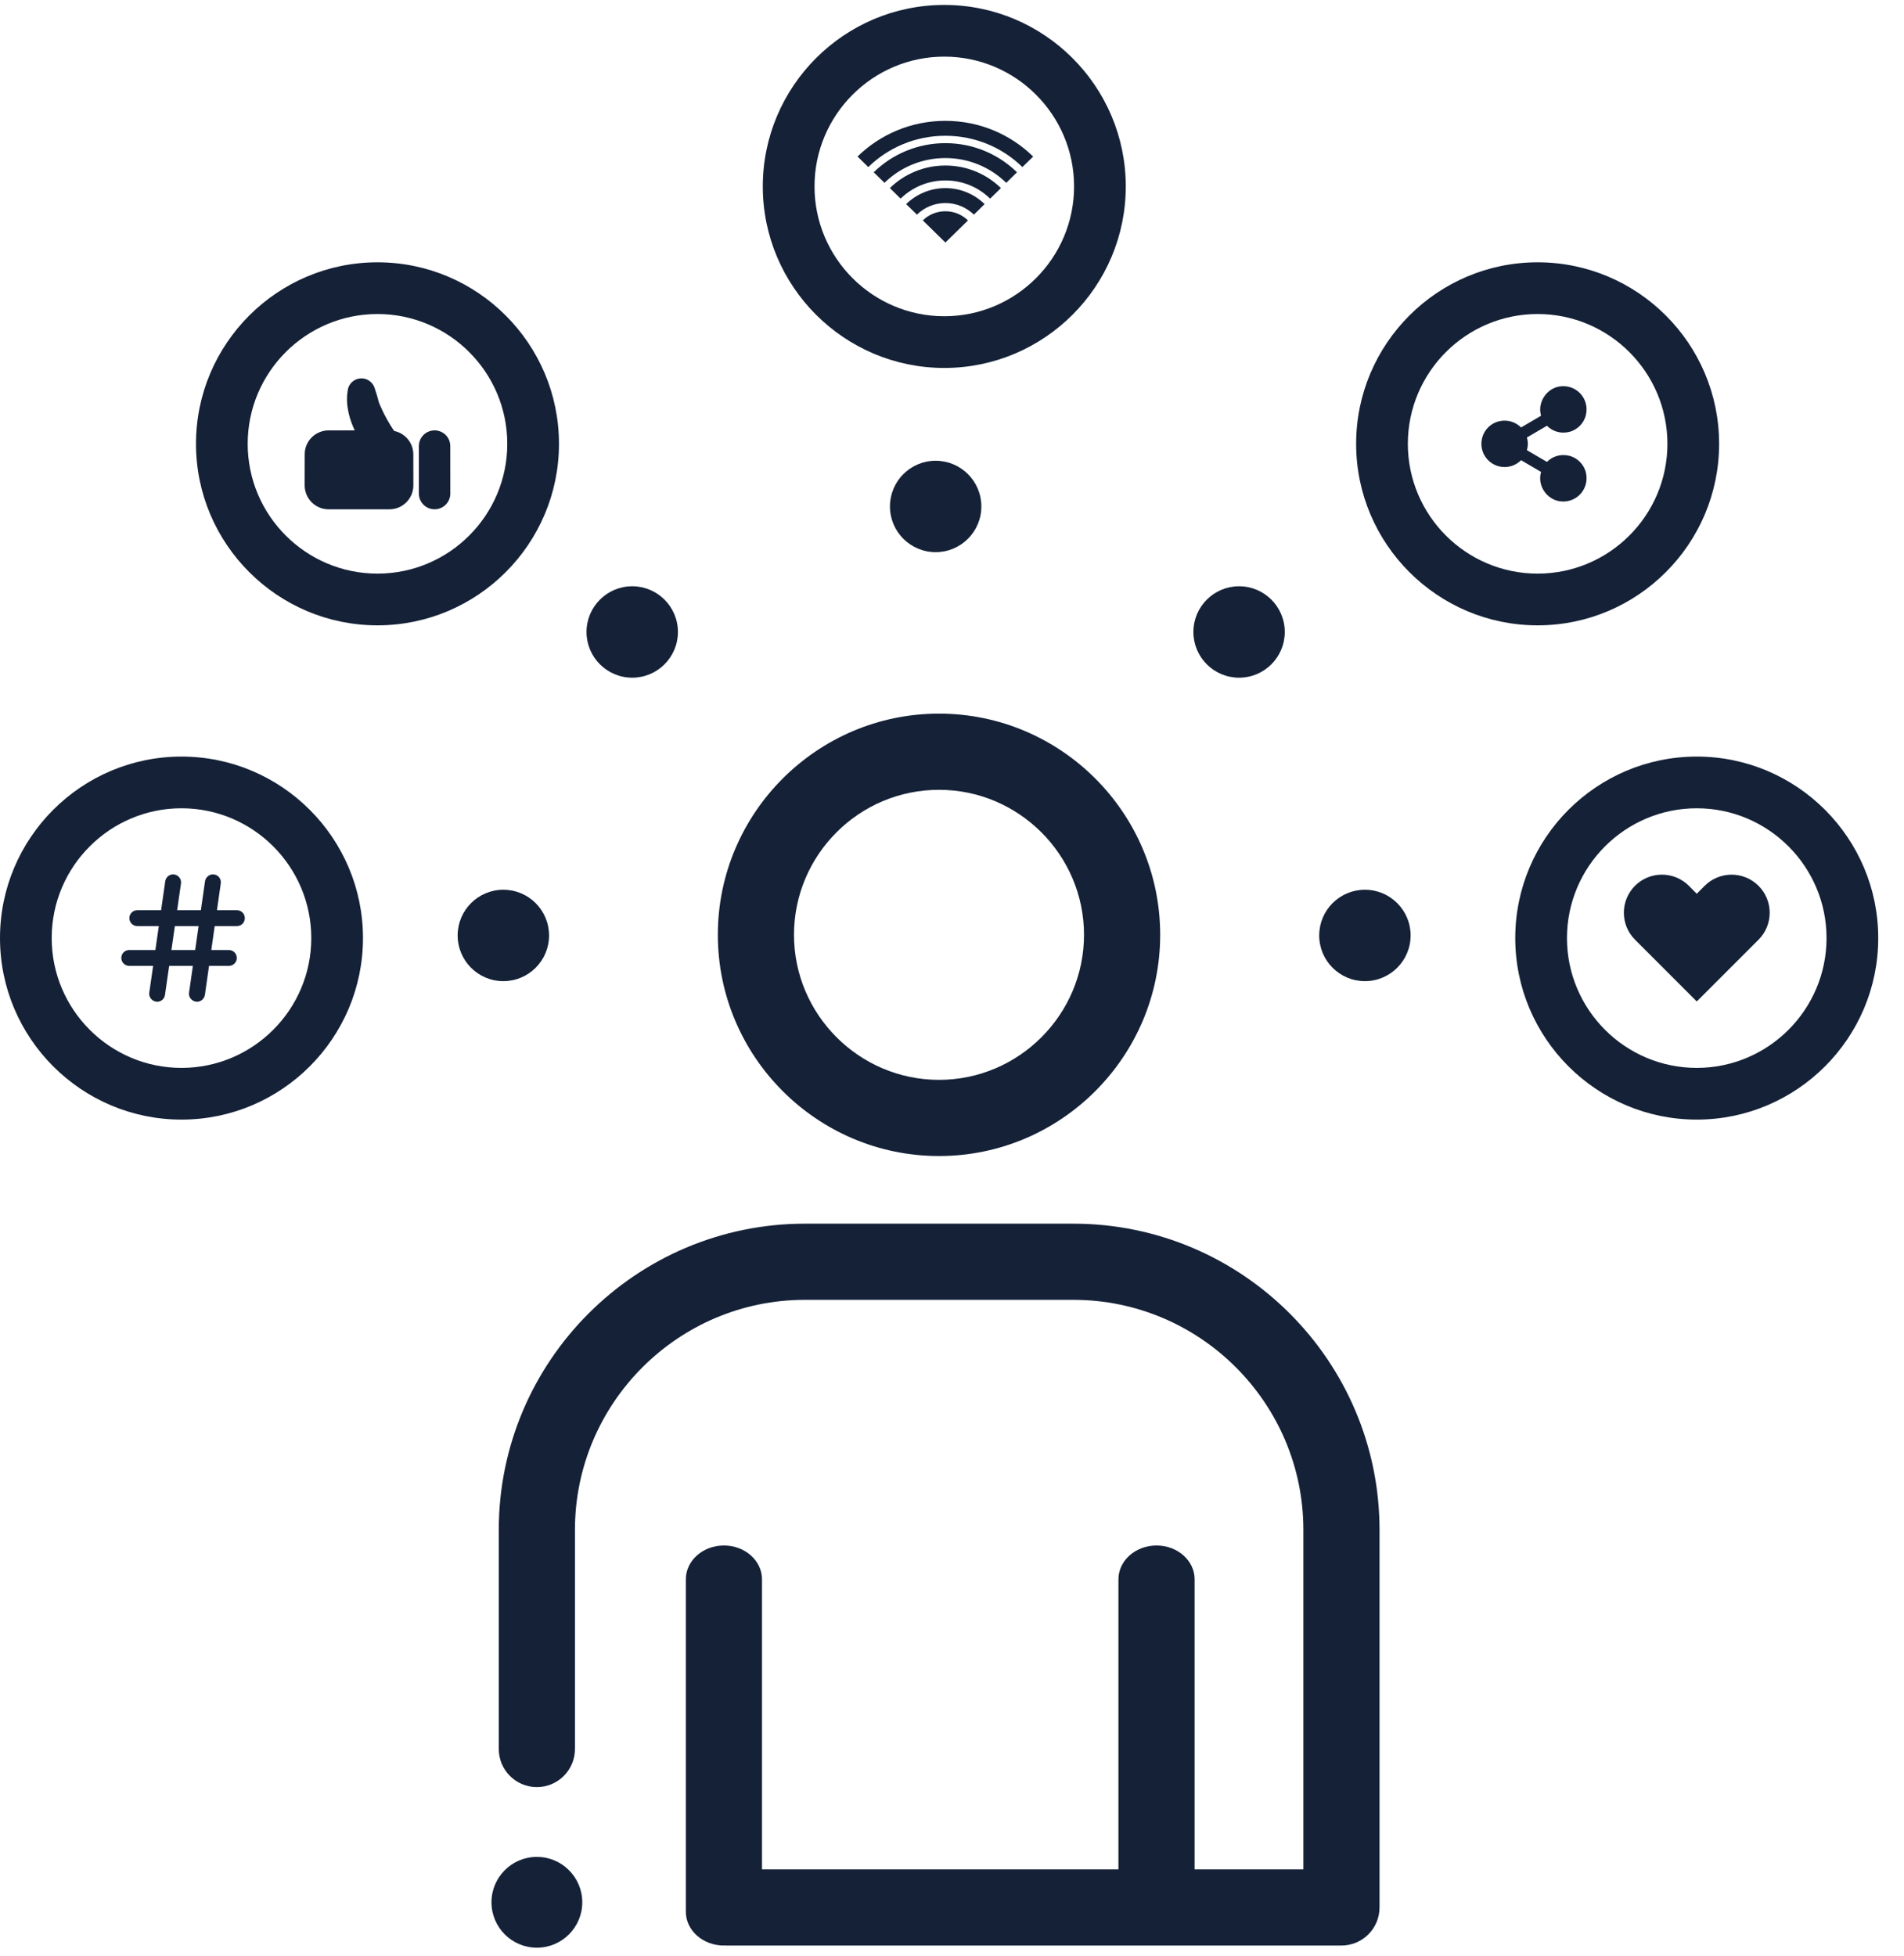
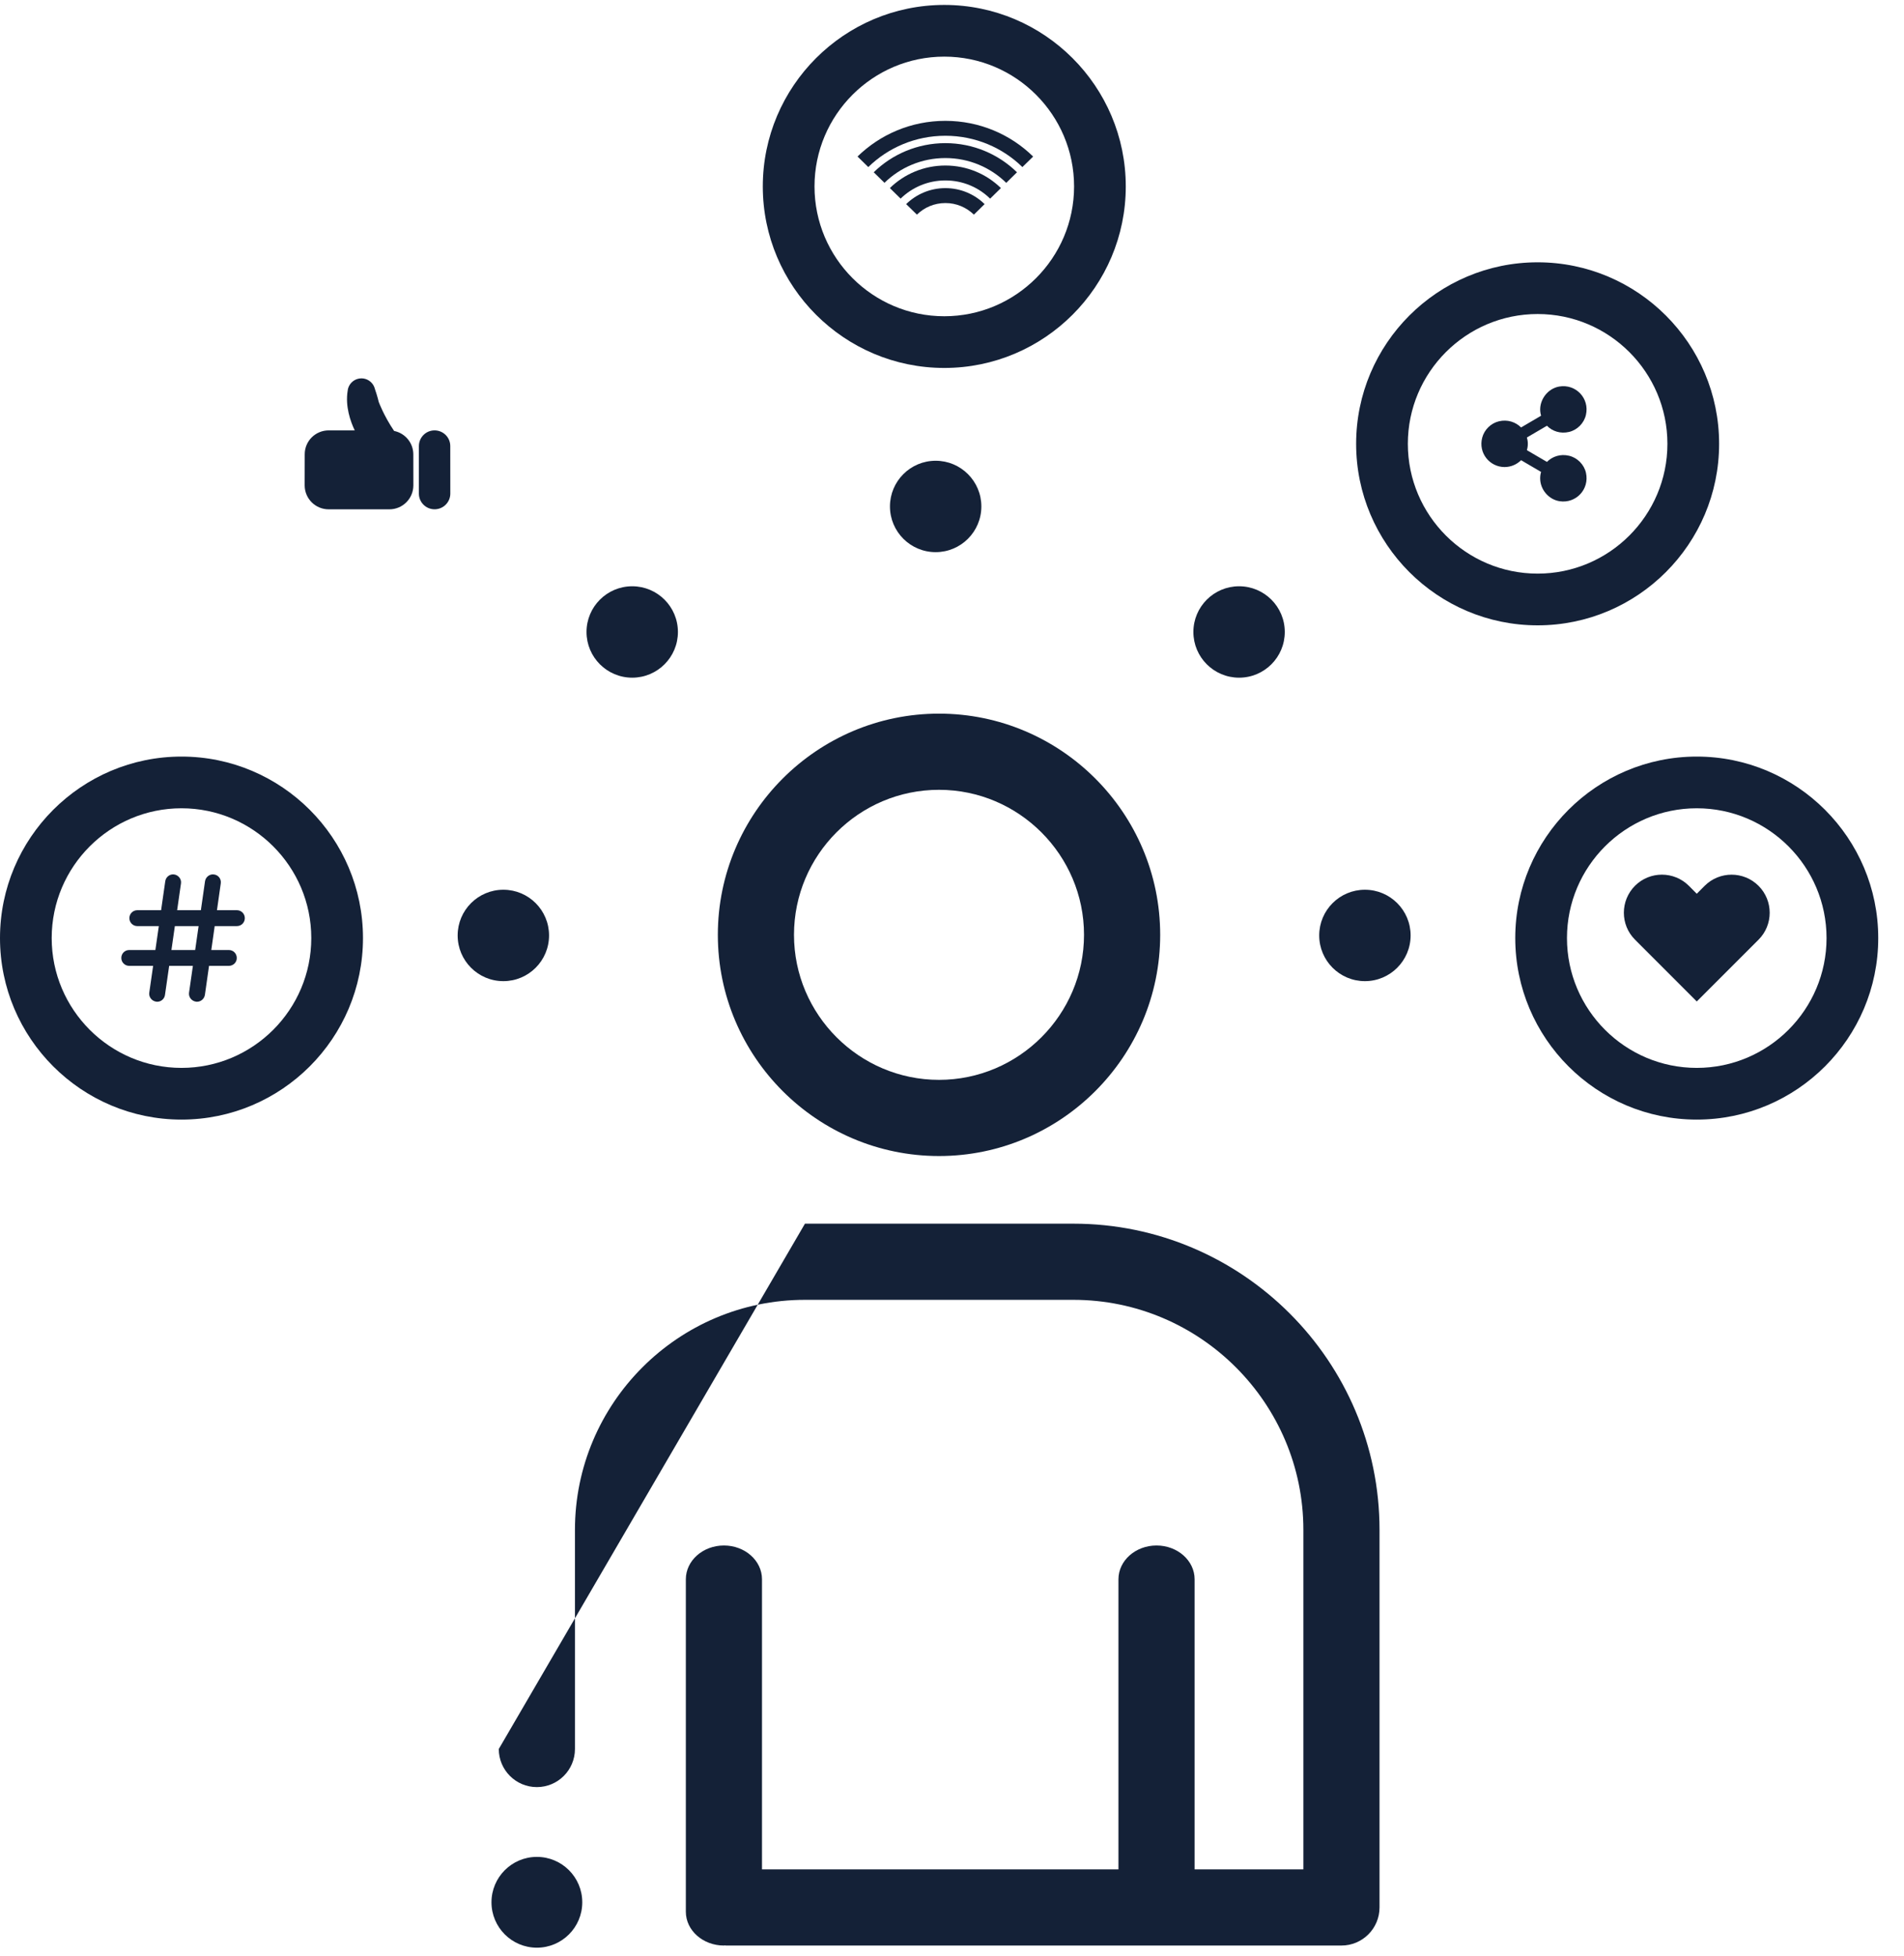
<svg xmlns="http://www.w3.org/2000/svg" width="100%" height="100%" viewBox="0 0 73 75" version="1.1" xml:space="preserve" style="fill-rule:evenodd;clip-rule:evenodd;stroke-linejoin:round;stroke-miterlimit:2;">
  <g transform="matrix(0.133,0,0,-0.133,0,74.667)">
    <g id="ink_ext_XXXXXX">
      <g id="g10">
        <path id="path12" d="M158.277,291.773C158.277,299.047 152.379,304.945 145.105,304.945C137.828,304.945 131.93,299.047 131.93,291.773C131.93,284.496 137.828,278.598 145.105,278.598C152.379,278.598 158.277,284.496 158.277,291.773" style="fill:rgb(20,33,55);fill-rule:nonzero;" />
        <path id="path14" d="M393.465,304.945C386.191,304.945 380.293,299.047 380.293,291.773C380.293,284.496 386.191,278.598 393.465,278.598C400.742,278.598 406.641,284.496 406.641,291.773C406.641,299.047 400.742,304.945 393.465,304.945" style="fill:rgb(20,33,55);fill-rule:nonzero;" />
        <path id="path16" d="M357.195,366.07C364.473,366.07 370.367,371.969 370.367,379.242C370.367,386.52 364.473,392.418 357.195,392.418C349.922,392.418 344.023,386.52 344.023,379.242C344.023,371.969 349.922,366.07 357.195,366.07" style="fill:rgb(20,33,55);fill-rule:nonzero;" />
        <path id="path18" d="M256.551,415.426C256.551,408.148 262.449,402.254 269.727,402.254C277,402.254 282.898,408.148 282.898,415.426C282.898,422.699 277,428.598 269.727,428.598C262.449,428.598 256.551,422.699 256.551,415.426" style="fill:rgb(20,33,55);fill-rule:nonzero;" />
        <path id="path20" d="M182.254,366.07C189.527,366.07 195.426,371.969 195.426,379.242C195.426,386.52 189.527,392.418 182.254,392.418C174.977,392.418 169.078,386.52 169.078,379.242C169.078,371.969 174.977,366.07 182.254,366.07" style="fill:rgb(20,33,55);fill-rule:nonzero;" />
        <path id="path22" d="M270.691,333.75C293.699,333.75 312.492,314.957 312.492,291.949C312.492,268.938 293.699,250.145 270.691,250.145C247.68,250.145 228.887,268.938 228.887,291.949C228.887,314.957 247.594,333.75 270.691,333.75ZM270.691,228.188C305.82,228.188 334.449,256.82 334.449,291.949C334.449,327.074 305.82,355.707 270.691,355.707C235.563,355.707 206.934,327.074 206.934,291.949C206.934,256.82 235.563,228.188 270.691,228.188" style="fill:rgb(20,33,55);fill-rule:nonzero;" />
-         <path id="path24" d="M309.418,208.691L232.047,208.691C183.395,208.691 143.785,169.086 143.785,120.43L143.785,57.27C143.785,51.207 148.703,46.289 154.766,46.289C160.824,46.289 165.742,51.207 165.742,57.27L165.742,120.43C165.742,156.965 195.516,186.738 232.047,186.738L309.418,186.738C345.953,186.738 375.727,156.965 375.727,120.43L375.727,22.578L344.375,22.578L344.375,106.188C344.375,111.566 339.453,115.93 333.395,115.93C327.336,115.93 322.418,111.566 322.418,106.188L322.418,22.578L219.664,22.578L219.664,106.188C219.664,111.566 214.746,115.93 208.688,115.93C202.629,115.93 197.711,111.566 197.711,106.188L197.711,10.367C197.711,4.988 202.629,0.621 208.688,0.621C208.785,0.621 208.867,0.672 208.969,0.672C209.055,0.672 209.125,0.621 209.215,0.621L386.703,0.621C392.762,0.621 397.68,5.543 397.68,11.602L397.68,120.43C397.68,169.086 358.074,208.691 309.418,208.691" style="fill:rgb(20,33,55);fill-rule:nonzero;" />
+         <path id="path24" d="M309.418,208.691L232.047,208.691L143.785,57.27C143.785,51.207 148.703,46.289 154.766,46.289C160.824,46.289 165.742,51.207 165.742,57.27L165.742,120.43C165.742,156.965 195.516,186.738 232.047,186.738L309.418,186.738C345.953,186.738 375.727,156.965 375.727,120.43L375.727,22.578L344.375,22.578L344.375,106.188C344.375,111.566 339.453,115.93 333.395,115.93C327.336,115.93 322.418,111.566 322.418,106.188L322.418,22.578L219.664,22.578L219.664,106.188C219.664,111.566 214.746,115.93 208.688,115.93C202.629,115.93 197.711,111.566 197.711,106.188L197.711,10.367C197.711,4.988 202.629,0.621 208.688,0.621C208.785,0.621 208.867,0.672 208.969,0.672C209.055,0.672 209.125,0.621 209.215,0.621L386.703,0.621C392.762,0.621 397.68,5.543 397.68,11.602L397.68,120.43C397.68,169.086 358.074,208.691 309.418,208.691" style="fill:rgb(20,33,55);fill-rule:nonzero;" />
        <path id="path26" d="M154.766,26.172C147.539,26.172 141.68,20.313 141.68,13.086C141.68,5.859 147.539,0 154.766,0C161.992,0 167.852,5.859 167.852,13.086C167.852,20.313 161.992,26.172 154.766,26.172" style="fill:rgb(20,33,55);fill-rule:nonzero;" />
        <path id="path28" d="M125.277,437.352C122.785,437.352 120.77,435.348 120.754,432.828L120.754,419.117C120.754,416.629 122.785,414.609 125.277,414.609C127.781,414.609 129.801,416.629 129.813,419.117L129.801,432.828C129.801,435.332 127.781,437.34 125.277,437.352" style="fill:rgb(20,33,55);fill-rule:nonzero;" />
        <path id="path30" d="M113.613,437.188C110.598,441.625 109.176,445.555 109.176,445.555C109.176,445.555 108.773,447.297 108.082,449.262C108.012,449.582 107.887,449.855 107.766,450.133C107.102,451.449 105.742,452.348 104.195,452.348C102.328,452.348 100.777,451.074 100.32,449.359C100.281,449.18 100.254,448.984 100.227,448.793C99.477,444.27 101.039,439.91 102.258,437.352L94.762,437.352C90.93,437.352 87.828,434.266 87.844,430.449L87.828,421.512C87.828,417.68 90.93,414.598 94.746,414.598L112.246,414.598C116.078,414.598 119.16,417.695 119.16,421.512L119.148,430.422C119.148,433.77 116.77,436.551 113.613,437.188" style="fill:rgb(20,33,55);fill-rule:nonzero;" />
        <path id="path32" d="M489.129,253.594C468.5,253.594 451.715,270.383 451.715,291.012C451.715,311.637 468.5,328.426 489.129,328.426C509.754,328.426 526.543,311.637 526.543,291.012C526.543,270.383 509.754,253.594 489.129,253.594ZM489.129,343.328C460.281,343.328 436.809,319.855 436.809,291.012C436.809,262.164 460.281,238.691 489.129,238.691C517.973,238.691 541.445,262.164 541.445,291.012C541.445,319.855 517.973,343.328 489.129,343.328" style="fill:rgb(20,33,55);fill-rule:nonzero;" />
        <path id="path34" d="M443.258,470.891C463.883,470.891 480.672,454.105 480.672,433.477C480.672,412.848 463.883,396.063 443.258,396.063C422.629,396.063 405.844,412.848 405.844,433.477C405.844,454.105 422.629,470.891 443.258,470.891ZM443.258,381.156C472.102,381.156 495.574,404.633 495.574,433.477C495.574,462.32 472.102,485.797 443.258,485.797C414.41,485.797 390.938,462.32 390.938,433.477C390.938,404.633 414.41,381.156 443.258,381.156" style="fill:rgb(20,33,55);fill-rule:nonzero;" />
        <path id="path36" d="M272.215,545.082C292.84,545.082 309.629,528.293 309.629,507.664C309.629,487.039 292.84,470.25 272.215,470.25C251.586,470.25 234.801,487.039 234.801,507.664C234.801,528.293 251.586,545.082 272.215,545.082ZM272.215,455.348C301.059,455.348 324.531,478.82 324.531,507.664C324.531,536.512 301.059,559.984 272.215,559.984C243.367,559.984 219.895,536.512 219.895,507.664C219.895,478.82 243.367,455.348 272.215,455.348" style="fill:rgb(20,33,55);fill-rule:nonzero;" />
-         <path id="path38" d="M108.82,396.063C88.191,396.063 71.402,412.848 71.402,433.477C71.402,454.105 88.191,470.891 108.82,470.891C129.445,470.891 146.234,454.105 146.234,433.477C146.234,412.848 129.445,396.063 108.82,396.063ZM161.137,433.477C161.137,462.32 137.664,485.797 108.82,485.797C79.973,485.797 56.5,462.32 56.5,433.477C56.5,404.633 79.973,381.156 108.82,381.156C137.664,381.156 161.137,404.633 161.137,433.477" style="fill:rgb(20,33,55);fill-rule:nonzero;" />
        <path id="path40" d="M52.32,253.594C31.691,253.594 14.902,270.383 14.902,291.012C14.902,311.637 31.691,328.426 52.32,328.426C72.945,328.426 89.734,311.637 89.734,291.012C89.734,270.383 72.945,253.594 52.32,253.594ZM52.32,343.328C23.473,343.328 0,319.855 0,291.012C0,262.164 23.473,238.691 52.32,238.691C81.164,238.691 104.637,262.164 104.637,291.012C104.637,319.855 81.164,343.328 52.32,343.328" style="fill:rgb(20,33,55);fill-rule:nonzero;" />
        <path id="path42" d="M433.73,426.781C435.594,426.789 437.27,427.543 438.484,428.758L444.254,425.379C444.055,424.738 443.973,424.051 443.992,423.34C444.078,420.199 446.508,417.395 449.613,416.93C454.313,416.227 458.25,420.371 457.191,425.121C456.656,427.508 454.711,429.469 452.332,430.035C449.828,430.637 447.508,429.836 445.941,428.266L440.156,431.648C440.336,432.227 440.43,432.832 440.43,433.473C440.43,434.109 440.336,434.727 440.168,435.305L445.941,438.688C447.492,437.105 449.836,436.309 452.328,436.906C454.699,437.473 456.633,439.434 457.18,441.809C458.285,446.605 454.238,450.809 449.48,449.988C446.172,449.418 443.742,446.195 444.012,442.852C444.051,442.418 444.129,441.992 444.254,441.578L438.484,438.195C436.922,439.758 434.598,440.559 432.113,439.973C429.805,439.43 427.898,437.57 427.289,435.281C426.098,430.801 429.453,426.793 433.73,426.781" style="fill:rgb(20,33,55);fill-rule:nonzero;" />
        <path id="path44" d="M251.871,511.746L254.973,508.711C259.453,513.113 265.672,515.848 272.516,515.848C279.371,515.848 285.578,513.113 290.07,508.699L293.172,511.746C287.867,516.934 280.574,520.148 272.516,520.148C264.469,520.137 257.16,516.934 251.871,511.746" style="fill:rgb(20,33,55);fill-rule:nonzero;" />
        <path id="path46" d="M256.523,507.195L259.625,504.156C262.934,507.395 267.496,509.395 272.527,509.395C277.574,509.395 282.109,507.395 285.43,504.145L288.531,507.195C284.445,511.203 278.777,513.695 272.527,513.695C266.281,513.695 260.629,511.203 256.523,507.195" style="fill:rgb(20,33,55);fill-rule:nonzero;" />
        <path id="path48" d="M261.223,502.574L264.324,499.539C266.426,501.602 269.324,502.879 272.527,502.879C275.719,502.891 278.617,501.602 280.75,499.539L283.836,502.574C280.938,505.41 276.949,507.18 272.527,507.18C268.121,507.18 264.121,505.41 261.223,502.574" style="fill:rgb(20,33,55);fill-rule:nonzero;" />
-         <path id="path50" d="M266.02,497.883L272.527,491.504L279.039,497.867C277.355,499.512 275.066,500.512 272.527,500.512C269.992,500.512 267.688,499.512 266.02,497.883" style="fill:rgb(20,33,55);fill-rule:nonzero;" />
        <path id="path52" d="M272.516,522.273C281.184,522.273 289.043,518.82 294.727,513.25L297.828,516.277C291.348,522.641 282.387,526.574 272.516,526.574C262.641,526.574 253.711,522.637 247.203,516.289L250.305,513.25C256.004,518.82 263.859,522.273 272.516,522.273" style="fill:rgb(20,33,55);fill-rule:nonzero;" />
        <path id="path54" d="M491.41,306.078L489.133,303.789L486.855,306.078C482.578,310.355 475.621,310.367 471.332,306.094C467.043,301.789 467.043,294.828 471.332,290.551L473.605,288.277L489.133,272.738L506.934,290.539C511.227,294.828 511.227,301.789 506.934,306.078C502.645,310.355 495.699,310.355 491.41,306.078" style="fill:rgb(20,33,55);fill-rule:nonzero;" />
        <path id="path56" d="M56.262,287.574L49.418,287.574L50.41,294.469L57.25,294.469L56.262,287.574ZM68.289,299.043L62.543,299.043L63.641,306.762C63.828,308.035 62.965,309.195 61.691,309.348C60.457,309.531 59.293,308.633 59.106,307.398L57.906,299.043L51.066,299.043L52.172,306.762C52.359,307.996 51.461,309.156 50.223,309.348C48.988,309.531 47.828,308.672 47.641,307.398L46.441,299.043L39.582,299.043C38.305,299.043 37.297,298.027 37.297,296.754C37.297,295.48 38.309,294.469 39.582,294.469L45.785,294.469L44.793,287.574L37.258,287.574C35.984,287.574 34.973,286.563 34.973,285.289C34.973,284.016 35.984,283.004 37.258,283.004L44.141,283.004L43.031,275.281C42.844,274.047 43.742,272.883 44.981,272.695C45.09,272.66 45.203,272.66 45.316,272.66C46.441,272.66 47.414,273.484 47.563,274.645L48.766,283.004L55.606,283.004L54.496,275.281C54.309,274.047 55.211,272.883 56.445,272.695C56.559,272.66 56.668,272.66 56.781,272.66C57.906,272.66 58.879,273.484 59.07,274.645L60.258,283.004L65.965,283.004C67.238,283.004 68.285,284.016 68.254,285.289C68.254,286.563 67.238,287.574 65.965,287.574L60.91,287.574L61.891,294.469L68.285,294.469C69.563,294.469 70.574,295.48 70.574,296.754C70.574,298.031 69.563,299.043 68.289,299.043" style="fill:rgb(20,33,55);fill-rule:nonzero;" />
      </g>
    </g>
  </g>
</svg>